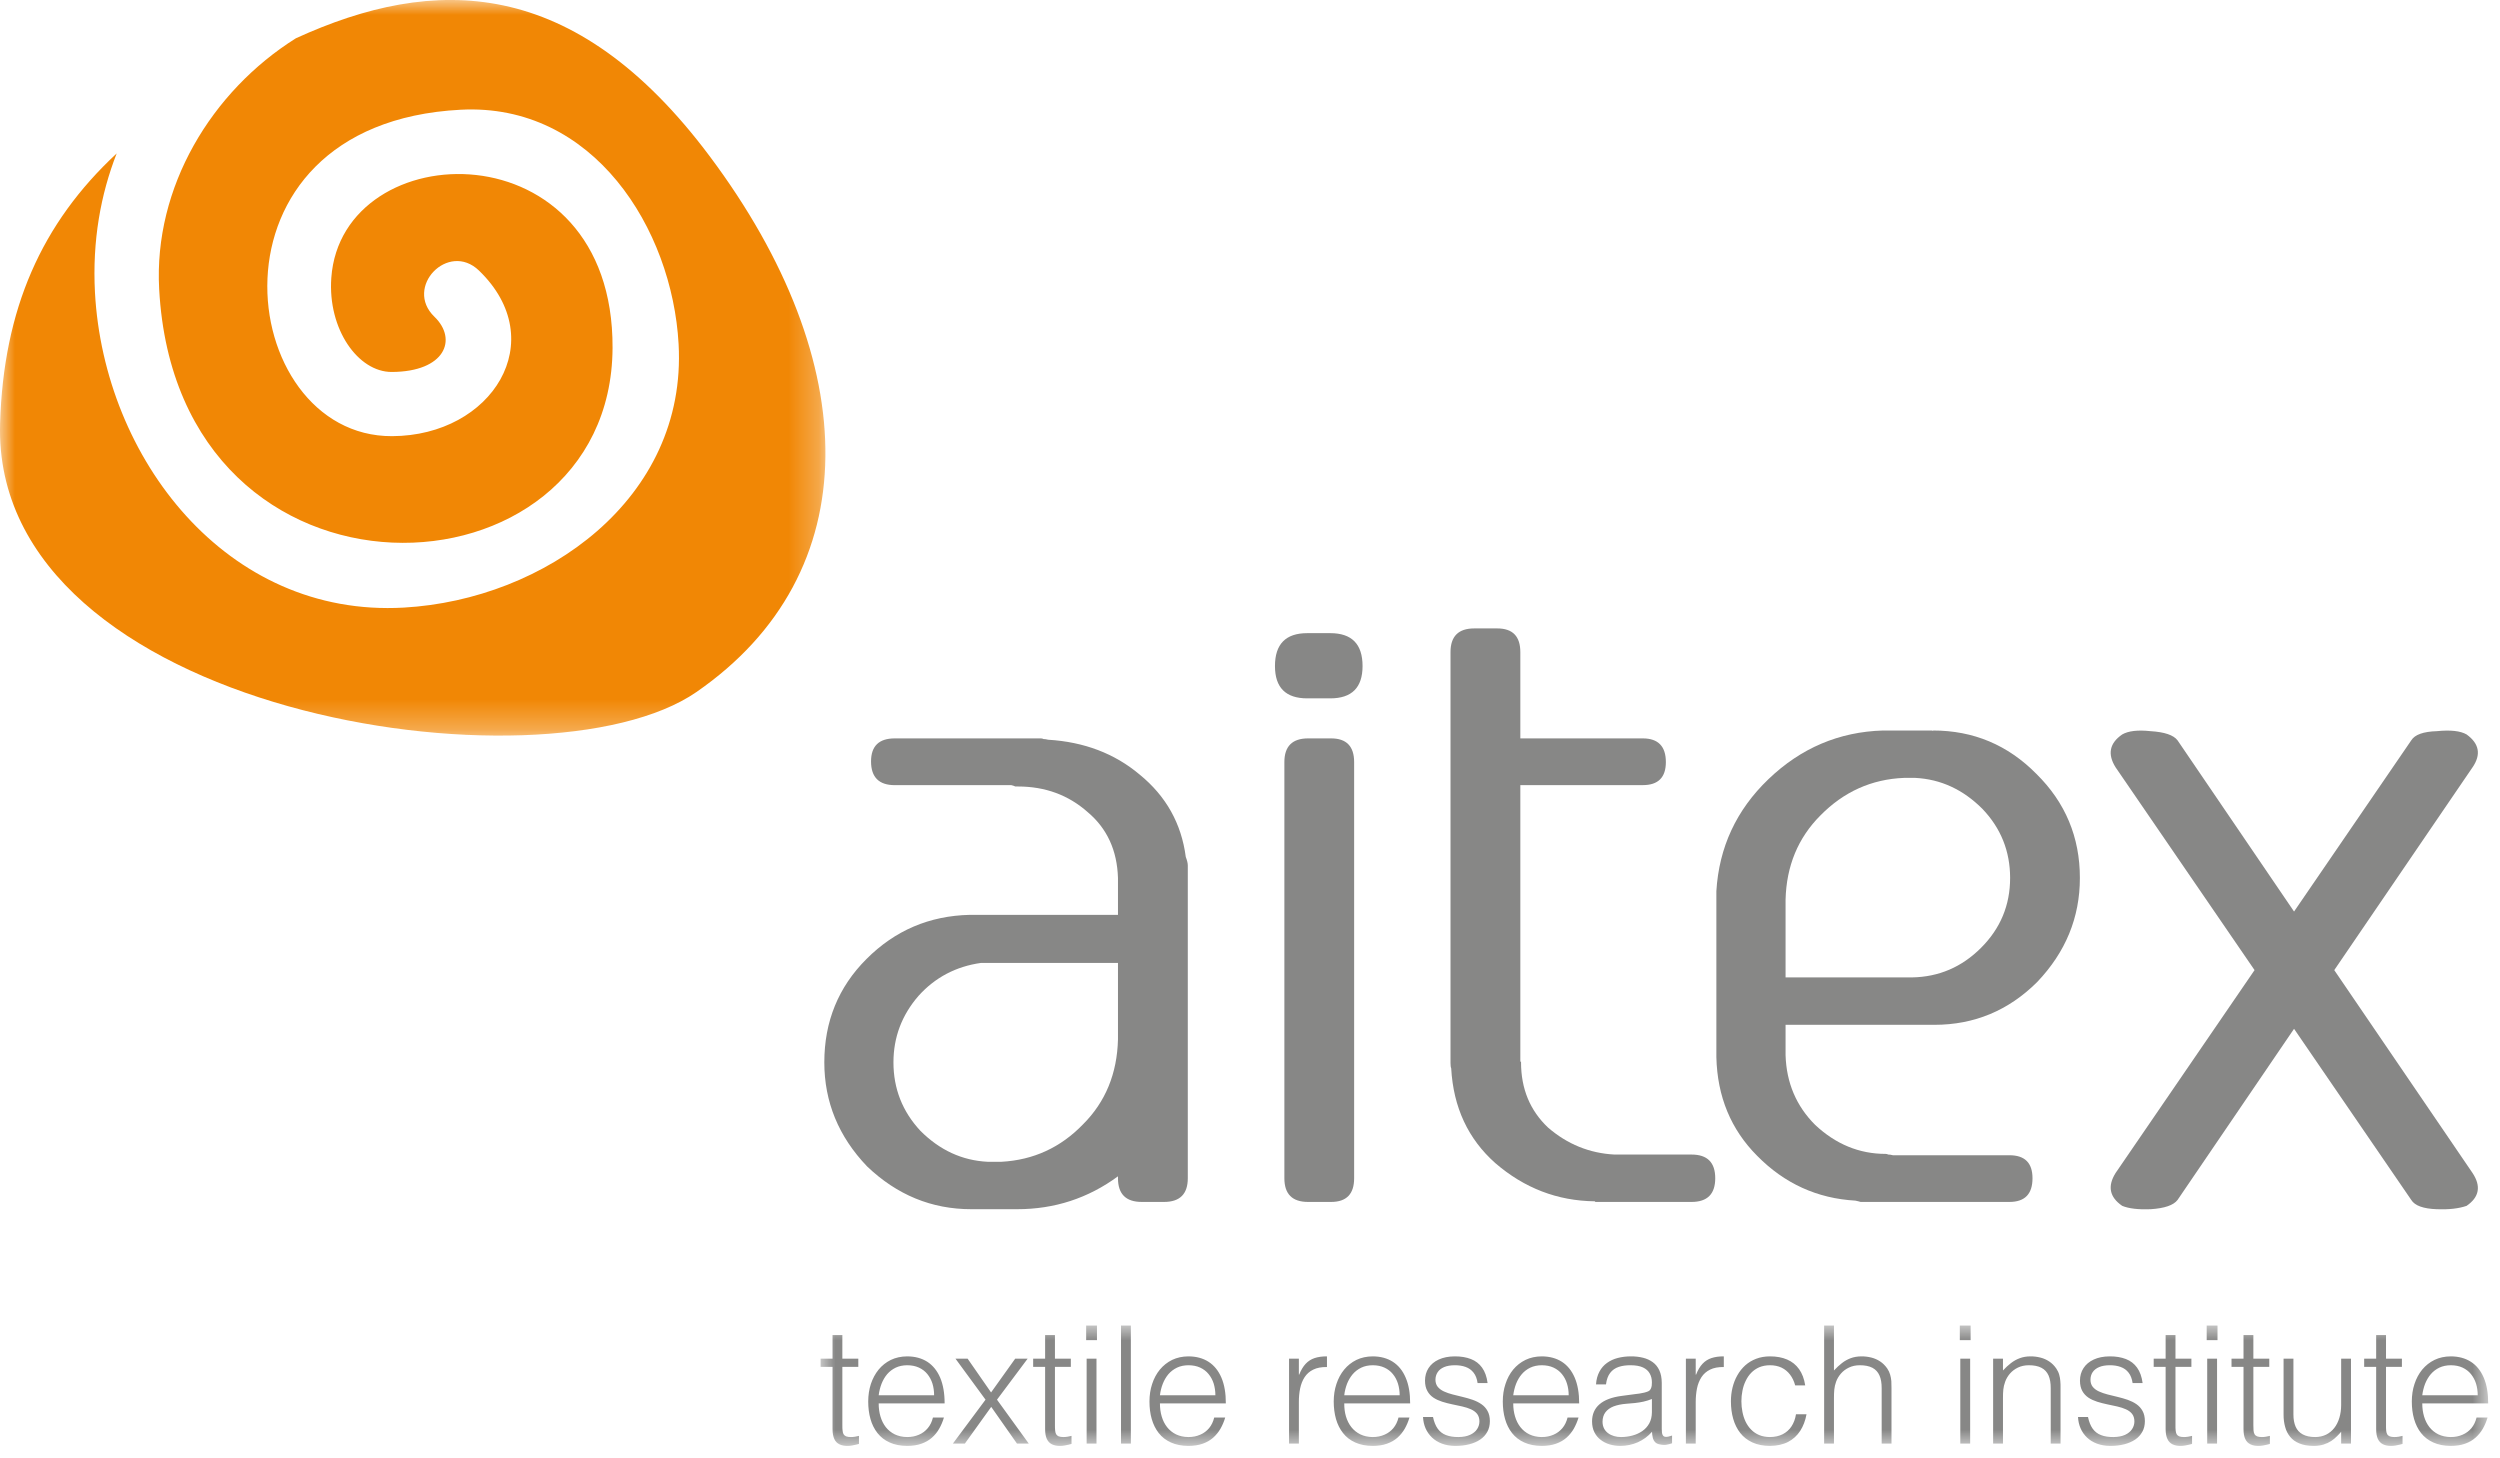
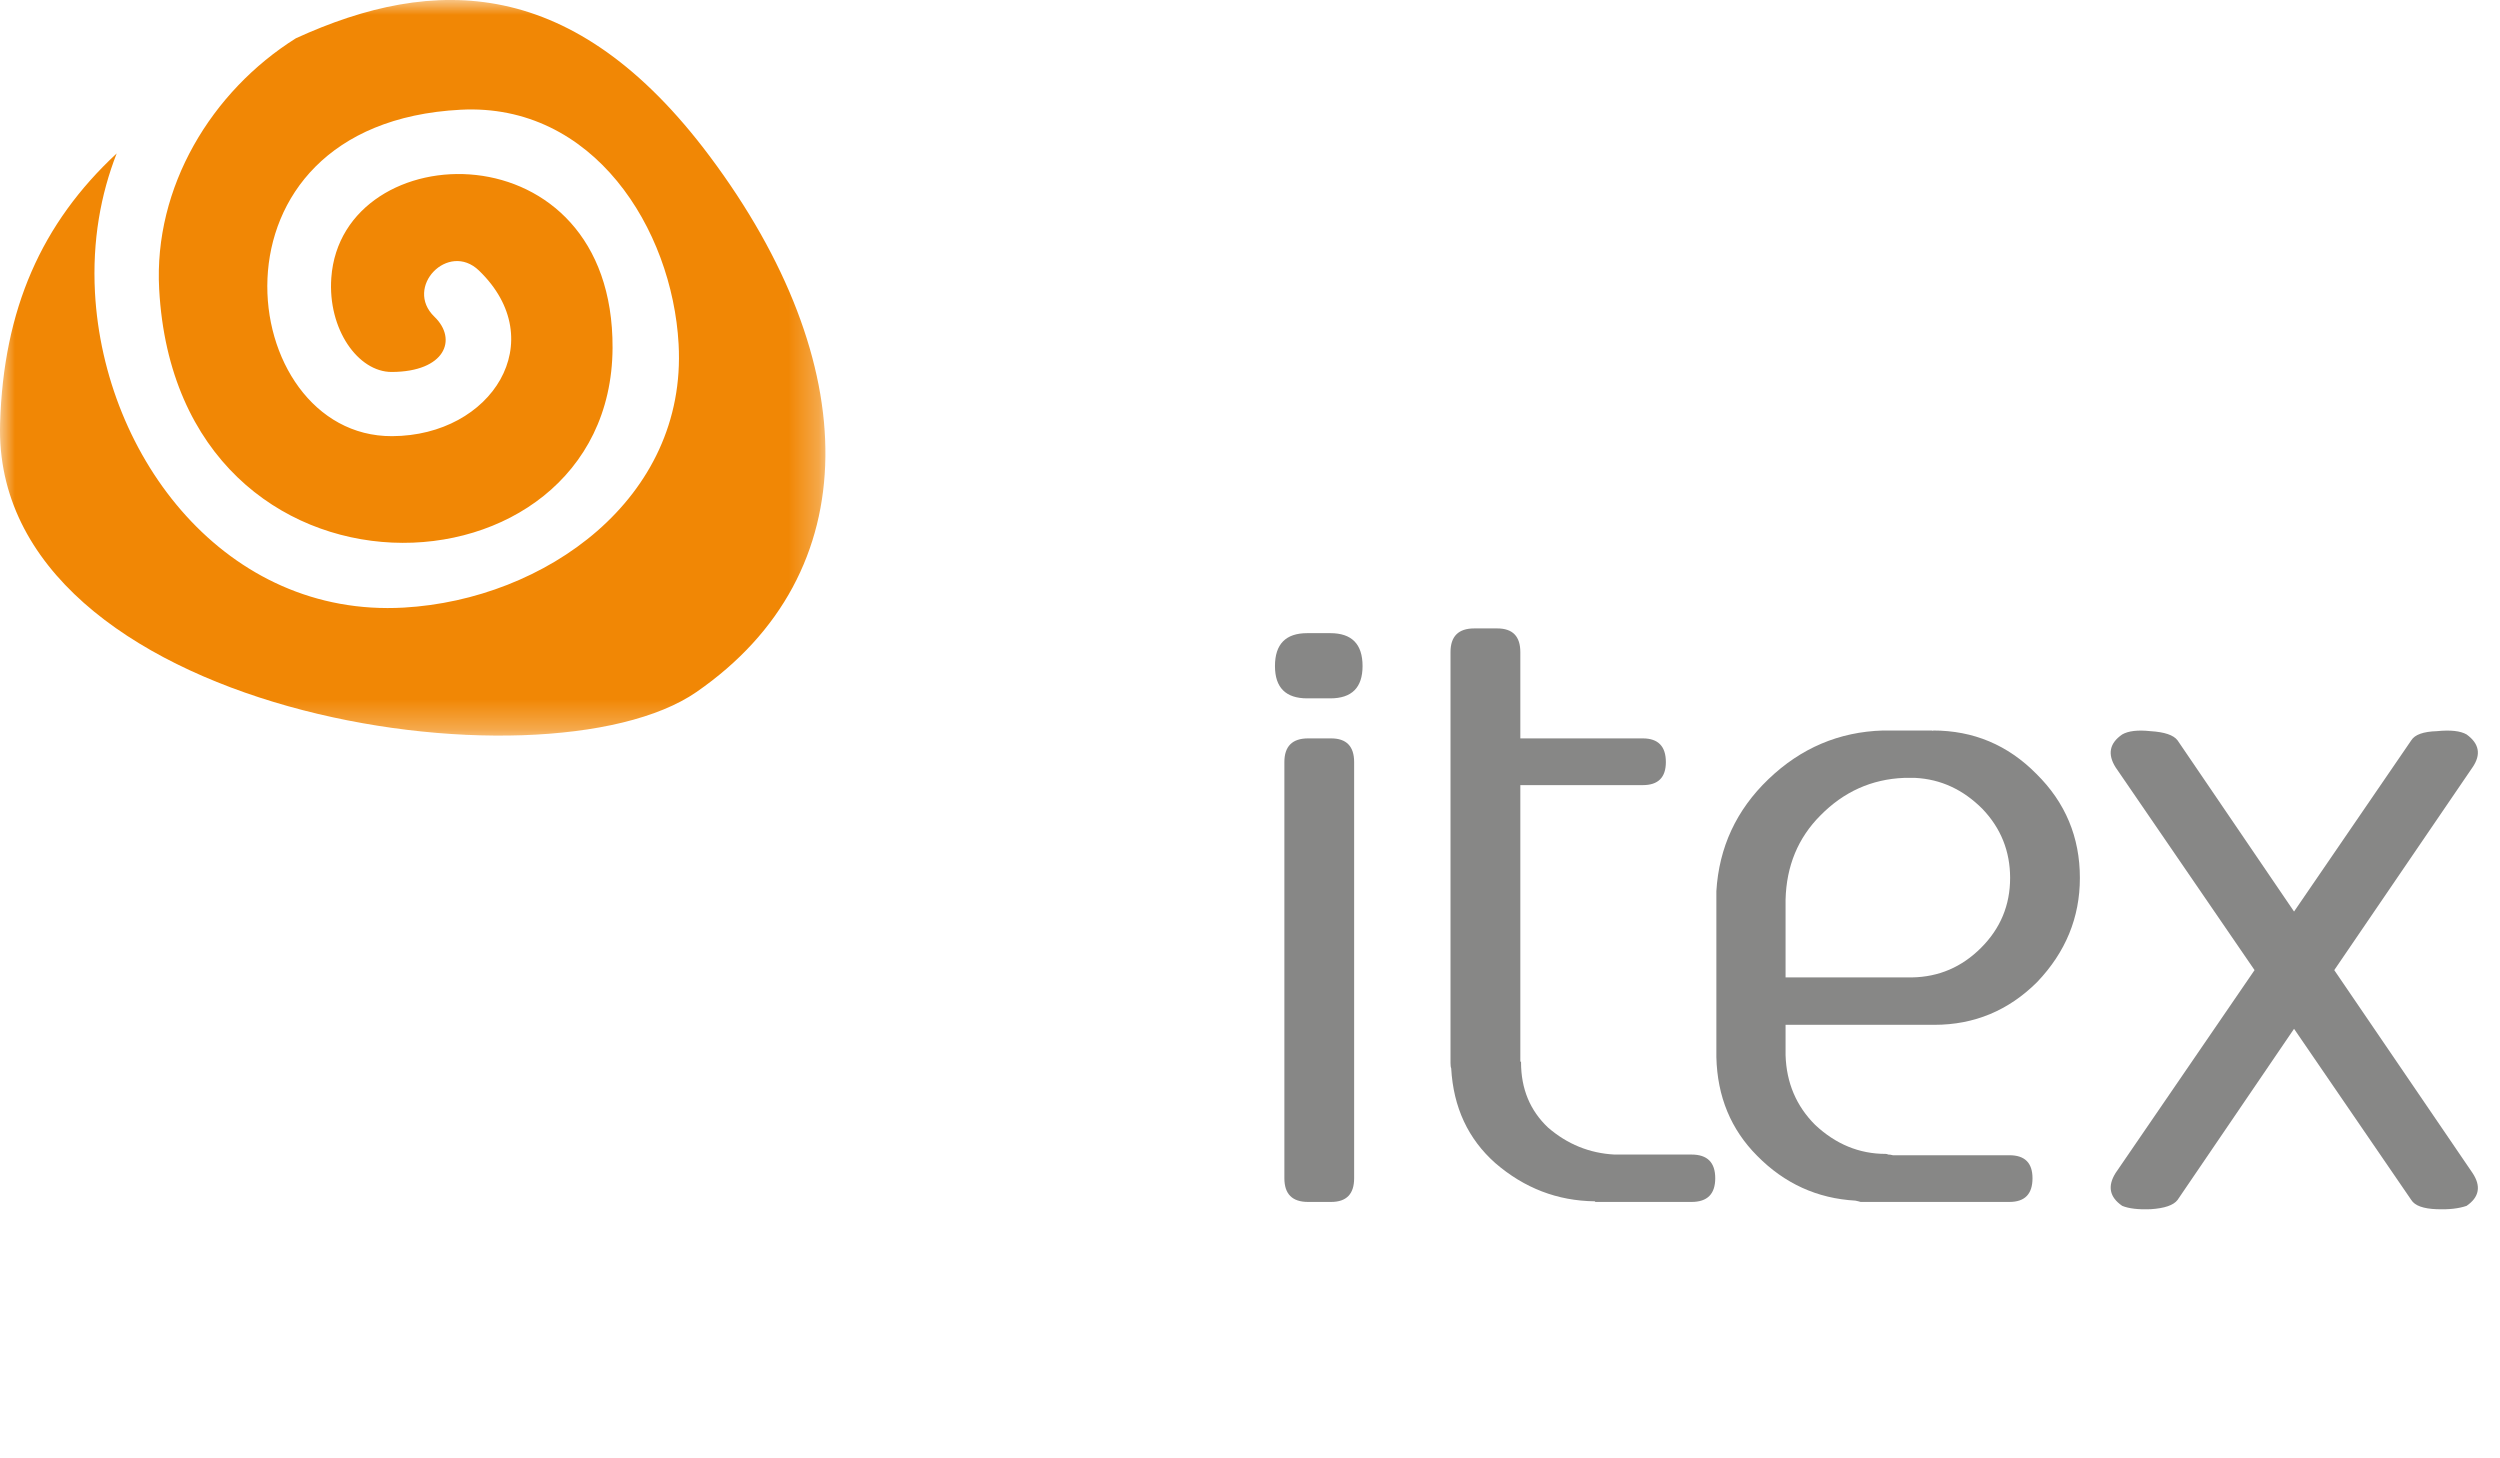
<svg xmlns="http://www.w3.org/2000/svg" xmlns:xlink="http://www.w3.org/1999/xlink" width="84px" height="49px" viewBox="0 0 84 49" version="1.1">
  <title>aitex</title>
  <defs>
    <polygon id="path-1" points="0 0 27.735 0 27.735 24.717 0 24.717" />
-     <polygon id="path-3" points="7.10542736e-15 0 56.031 0 56.031 4.043 7.10542736e-15 4.043" />
  </defs>
  <g id="concept" stroke="none" stroke-width="1" fill="none" fill-rule="evenodd">
    <g id="00_home-d-docencia" transform="translate(-962, -2149)">
      <g id="aitex" transform="translate(962, 2149)">
-         <path d="M33.648,39.036 L33.183,39.036 C32.329,38.993 31.577,38.647 30.927,37.997 C30.322,37.348 30.02,36.581 30.02,35.695 C30.02,34.855 30.299,34.11 30.862,33.461 C31.42,32.841 32.122,32.472 32.962,32.354 L37.564,32.354 L37.564,34.922 C37.536,36.072 37.144,37.024 36.391,37.776 C35.639,38.556 34.724,38.977 33.648,39.036 L33.648,39.036 Z M34.158,40.629 L34.179,40.629 C35.433,40.629 36.561,40.261 37.564,39.524 L37.564,39.589 C37.564,40.12 37.831,40.385 38.362,40.385 L39.113,40.385 C39.643,40.385 39.91,40.12 39.91,39.589 L39.91,32.332 L39.91,30.739 L39.91,29.08 C39.91,29.006 39.887,28.91 39.842,28.793 C39.696,27.672 39.179,26.749 38.294,26.027 C37.454,25.319 36.428,24.928 35.219,24.855 C35.161,24.84 35.108,24.832 35.064,24.832 C35.036,24.818 35.005,24.81 34.976,24.81 L34.202,24.81 L30.064,24.81 C29.534,24.81 29.267,25.068 29.267,25.584 C29.267,26.115 29.534,26.381 30.064,26.381 L33.98,26.381 C34.04,26.395 34.084,26.41 34.114,26.426 L34.202,26.426 C35.117,26.426 35.897,26.712 36.546,27.287 C37.196,27.834 37.536,28.57 37.564,29.501 L37.564,30.739 L32.654,30.739 L32.631,30.739 L32.586,30.739 C31.229,30.769 30.072,31.263 29.114,32.222 C28.169,33.166 27.697,34.324 27.697,35.695 C27.697,37.024 28.176,38.189 29.134,39.191 C30.138,40.15 31.303,40.629 32.631,40.629 L32.654,40.629 L33.316,40.629 L33.383,40.629 L33.406,40.629 L34.068,40.629 L34.158,40.629 Z" id="Fill-1" fill="#878786" />
        <path d="M44.703,24.81 L43.952,24.81 C43.421,24.81 43.155,25.076 43.155,25.606 L43.155,26.402 L43.155,39.589 C43.155,40.12 43.42,40.385 43.95,40.385 L44.726,40.385 C45.241,40.385 45.499,40.12 45.499,39.589 L45.499,25.606 C45.499,25.076 45.24,24.81 44.726,24.81 L44.703,24.81 Z M43.923,21.274 C43.2,21.274 42.839,21.643 42.839,22.38 C42.839,23.103 43.2,23.465 43.923,23.465 L44.698,23.465 C45.42,23.465 45.782,23.103 45.782,22.38 C45.782,21.642 45.42,21.274 44.698,21.274 L43.923,21.274 Z" id="Fill-3" fill="#878786" />
        <path d="M56.836,40.385 C57.367,40.385 57.632,40.12 57.632,39.589 C57.632,39.058 57.367,38.793 56.836,38.793 L54.402,38.793 L54.247,38.793 C53.407,38.749 52.662,38.446 52.013,37.885 C51.407,37.311 51.107,36.581 51.107,35.695 L51.107,35.673 L51.083,35.673 L51.083,26.38 L55.199,26.38 C55.714,26.38 55.973,26.123 55.973,25.606 C55.973,25.076 55.714,24.81 55.198,24.81 L51.083,24.81 L51.083,21.912 C51.083,21.38 50.825,21.115 50.308,21.115 L49.534,21.115 C49.004,21.115 48.737,21.38 48.737,21.912 L48.737,24.81 L48.737,26.38 L48.737,35.718 C48.737,35.806 48.746,35.865 48.76,35.893 C48.833,37.207 49.328,38.269 50.243,39.081 C51.217,39.921 52.329,40.349 53.583,40.364 C53.583,40.364 53.591,40.371 53.606,40.385 L53.65,40.385 L53.694,40.385 L56.836,40.385 Z" id="Fill-5" fill="#878786" />
        <path d="M62.605,40.385 L67.517,40.385 C68.034,40.385 68.292,40.12 68.292,39.589 C68.292,39.073 68.034,38.816 67.516,38.816 L63.601,38.816 C63.542,38.8 63.49,38.793 63.446,38.793 C63.417,38.779 63.386,38.771 63.358,38.771 C62.473,38.771 61.682,38.446 60.99,37.797 C60.355,37.164 60.023,36.381 59.995,35.452 L59.995,34.434 L64.928,34.434 L64.951,34.434 L64.995,34.434 C66.337,34.434 67.488,33.954 68.448,32.997 C69.406,31.993 69.884,30.827 69.884,29.5 C69.884,28.129 69.397,26.964 68.424,26.004 C67.464,25.031 66.307,24.545 64.951,24.545 L64.951,24.566 L64.928,24.545 L63.335,24.545 L63.312,24.545 L63.268,24.545 C61.793,24.589 60.51,25.134 59.419,26.181 C58.342,27.214 57.759,28.468 57.67,29.943 L57.67,30.075 L57.67,30.275 L57.67,35.452 L57.67,35.518 C57.701,36.846 58.159,37.952 59.042,38.837 C59.958,39.766 61.056,40.268 62.339,40.341 C62.414,40.356 62.473,40.371 62.516,40.385 L62.605,40.385 Z M64.154,26.137 L64.353,26.137 C65.209,26.181 65.96,26.528 66.609,27.178 C67.229,27.826 67.54,28.601 67.54,29.5 C67.54,30.415 67.214,31.197 66.564,31.846 C65.917,32.495 65.141,32.826 64.243,32.841 L64.154,32.841 L59.995,32.841 L59.995,30.23 C60.023,29.096 60.415,28.151 61.167,27.398 C61.95,26.602 62.885,26.181 63.976,26.137 L64.043,26.137 L64.154,26.137 Z" id="Fill-7" fill="#878786" />
        <path d="M73.165,24.875 C73.031,24.698 72.728,24.596 72.256,24.567 C71.83,24.521 71.514,24.558 71.307,24.677 C70.878,24.971 70.806,25.34 71.085,25.784 L75.753,32.596 L71.085,39.411 C70.806,39.855 70.878,40.224 71.307,40.517 C71.526,40.608 71.845,40.645 72.256,40.63 C72.728,40.6 73.031,40.496 73.165,40.319 L77.08,34.568 L81.019,40.319 C81.138,40.511 81.425,40.614 81.881,40.63 C82.279,40.645 82.612,40.608 82.877,40.517 C83.305,40.224 83.371,39.855 83.076,39.411 L78.431,32.596 L83.076,25.784 C83.371,25.355 83.305,24.986 82.877,24.677 C82.67,24.558 82.338,24.521 81.881,24.567 C81.426,24.581 81.138,24.683 81.019,24.875 L77.08,30.628 L73.165,24.875 Z" id="Fill-9" fill="#878786" />
        <g id="Group-13" transform="translate(0, 0)">
          <mask id="mask-2" fill="white">
            <use xlink:href="#path-1" />
          </mask>
          <g id="Clip-12" />
          <path d="M0.003,14.23 C0.117,10.383 1.396,7.502 3.921,5.155 C3.384,6.527 3.098,8.086 3.191,9.831 C3.494,15.392 7.604,20.758 13.573,20.415 C18.294,20.145 23.092,16.774 22.801,11.56 C22.586,7.688 19.942,3.454 15.478,3.687 C6.529,4.152 7.887,14.678 13.173,14.655 C16.54,14.642 18.535,11.444 16.094,9.091 C15.063,8.097 13.564,9.65 14.597,10.643 C15.384,11.403 14.957,12.491 13.163,12.498 C12.035,12.502 11.008,11.065 11.132,9.334 C11.48,4.476 20.617,4.197 20.582,11.691 C20.538,20.421 5.963,21.061 5.348,9.714 C5.161,6.293 7.099,3.07 9.942,1.286 C14.584,-0.837 19.287,-0.848 23.85,5.255 C29.031,12.184 29.175,19.262 23.399,23.253 C18.303,26.776 -0.287,24.005 0.003,14.23" id="Fill-11" fill="#F18705" mask="url(#mask-2)" />
        </g>
        <g id="Group-16" transform="translate(27.572, 44.539)">
          <mask id="mask-4" fill="white">
            <use xlink:href="#path-3" />
          </mask>
          <g id="Clip-15" />
-           <path d="M1.289,3.707 C1.244,3.718 1.199,3.727 1.153,3.735 C1.107,3.742 1.062,3.746 1.018,3.746 C0.95,3.746 0.896,3.738 0.857,3.723 C0.818,3.707 0.79,3.682 0.771,3.65 C0.754,3.617 0.742,3.576 0.738,3.525 C0.732,3.474 0.73,3.413 0.731,3.344 L0.731,1.388 L1.267,1.388 L1.267,1.112 L0.731,1.112 L0.731,0.319 L0.401,0.319 L0.401,1.112 L7.10542736e-15,1.112 L7.10542736e-15,1.388 L0.401,1.388 L0.401,3.476 C0.401,3.616 0.422,3.728 0.461,3.812 C0.5,3.894 0.558,3.954 0.633,3.99 C0.708,4.027 0.8,4.044 0.908,4.043 C0.962,4.042 1.013,4.038 1.06,4.029 C1.108,4.021 1.152,4.012 1.19,4.002 C1.229,3.991 1.263,3.983 1.289,3.977 L1.289,3.707 Z M1.952,2.341 C1.969,2.205 2.001,2.077 2.048,1.955 C2.096,1.835 2.157,1.728 2.236,1.634 C2.316,1.541 2.412,1.468 2.524,1.414 C2.637,1.361 2.765,1.334 2.91,1.333 C3.06,1.334 3.19,1.36 3.303,1.412 C3.416,1.464 3.511,1.536 3.586,1.628 C3.661,1.72 3.719,1.827 3.758,1.949 C3.795,2.07 3.814,2.201 3.814,2.341 L1.952,2.341 Z M4.167,2.616 C4.168,2.274 4.117,1.986 4.018,1.751 C3.917,1.516 3.772,1.338 3.586,1.217 C3.397,1.097 3.173,1.036 2.91,1.035 C2.707,1.036 2.523,1.076 2.361,1.154 C2.199,1.234 2.063,1.342 1.949,1.48 C1.837,1.619 1.75,1.78 1.689,1.963 C1.63,2.145 1.601,2.341 1.6,2.55 C1.6,2.762 1.625,2.959 1.676,3.139 C1.726,3.32 1.807,3.478 1.912,3.613 C2.018,3.748 2.153,3.853 2.32,3.928 C2.485,4.004 2.682,4.042 2.91,4.043 C3.092,4.042 3.251,4.019 3.388,3.97 C3.522,3.922 3.641,3.855 3.738,3.769 C3.837,3.683 3.919,3.582 3.984,3.467 C4.05,3.352 4.104,3.226 4.144,3.09 L3.775,3.09 C3.741,3.23 3.684,3.349 3.602,3.446 C3.521,3.544 3.423,3.618 3.304,3.668 C3.185,3.72 3.055,3.746 2.91,3.746 C2.752,3.745 2.613,3.714 2.492,3.656 C2.373,3.597 2.272,3.516 2.191,3.413 C2.11,3.309 2.051,3.189 2.011,3.053 C1.971,2.918 1.951,2.771 1.952,2.616 L4.167,2.616 Z M6.599,3.966 L6.995,3.966 L5.927,2.49 L6.957,1.112 L6.539,1.112 L5.728,2.247 L4.94,1.112 L4.532,1.112 L5.542,2.49 L4.444,3.966 L4.847,3.966 L5.733,2.732 L6.599,3.966 Z M8.431,3.707 C8.387,3.718 8.342,3.727 8.296,3.735 C8.25,3.742 8.204,3.746 8.16,3.746 C8.093,3.746 8.039,3.738 8,3.723 C7.961,3.707 7.932,3.682 7.914,3.65 C7.895,3.617 7.885,3.576 7.881,3.525 C7.875,3.474 7.874,3.413 7.874,3.344 L7.874,1.388 L8.408,1.388 L8.408,1.112 L7.874,1.112 L7.874,0.319 L7.544,0.319 L7.544,1.112 L7.142,1.112 L7.142,1.388 L7.544,1.388 L7.544,3.476 C7.544,3.616 7.563,3.728 7.603,3.812 C7.642,3.894 7.699,3.954 7.774,3.99 C7.851,4.027 7.941,4.044 8.051,4.043 C8.103,4.042 8.155,4.038 8.202,4.029 C8.251,4.021 8.295,4.012 8.334,4.002 C8.371,3.991 8.404,3.983 8.431,3.977 L8.431,3.707 Z M8.939,3.966 L9.27,3.966 L9.27,1.112 L8.939,1.112 L8.939,3.966 Z M8.923,0.49 L9.286,0.49 L9.286,0 L8.923,0 L8.923,0.49 Z M10.094,3.967 L10.425,3.967 L10.425,0 L10.094,0 L10.094,3.967 Z M11.402,2.341 C11.419,2.205 11.45,2.077 11.498,1.955 C11.546,1.835 11.607,1.728 11.686,1.634 C11.767,1.541 11.862,1.468 11.975,1.414 C12.087,1.361 12.215,1.334 12.36,1.333 C12.51,1.334 12.641,1.36 12.753,1.412 C12.865,1.464 12.961,1.536 13.035,1.628 C13.111,1.72 13.169,1.827 13.208,1.949 C13.244,2.07 13.265,2.201 13.265,2.341 L11.402,2.341 Z M13.616,2.616 C13.617,2.274 13.568,1.986 13.468,1.751 C13.367,1.516 13.223,1.338 13.035,1.217 C12.848,1.097 12.623,1.036 12.36,1.035 C12.156,1.036 11.974,1.076 11.811,1.154 C11.649,1.234 11.514,1.342 11.399,1.48 C11.286,1.619 11.199,1.78 11.14,1.963 C11.079,2.145 11.051,2.341 11.05,2.55 C11.05,2.762 11.074,2.959 11.126,3.139 C11.178,3.32 11.257,3.478 11.362,3.613 C11.469,3.748 11.603,3.853 11.77,3.928 C11.935,4.004 12.133,4.042 12.36,4.043 C12.542,4.042 12.7,4.019 12.838,3.97 C12.974,3.922 13.091,3.855 13.188,3.769 C13.286,3.683 13.368,3.582 13.435,3.467 C13.501,3.352 13.555,3.226 13.595,3.09 L13.226,3.09 C13.191,3.23 13.134,3.349 13.054,3.446 C12.972,3.544 12.873,3.618 12.754,3.668 C12.637,3.72 12.505,3.746 12.36,3.746 C12.201,3.745 12.063,3.714 11.942,3.656 C11.822,3.597 11.723,3.516 11.642,3.413 C11.56,3.309 11.501,3.189 11.461,3.053 C11.421,2.918 11.401,2.771 11.402,2.616 L13.616,2.616 Z M16.07,2.567 C16.069,2.406 16.084,2.254 16.113,2.111 C16.143,1.969 16.192,1.843 16.263,1.734 C16.334,1.625 16.43,1.54 16.553,1.48 C16.675,1.419 16.827,1.391 17.014,1.393 L17.014,1.035 C16.854,1.034 16.716,1.054 16.599,1.092 C16.482,1.131 16.382,1.195 16.298,1.285 C16.214,1.375 16.142,1.495 16.082,1.647 L16.07,1.647 L16.07,1.112 L15.74,1.112 L15.74,3.966 L16.07,3.966 L16.07,2.567 Z M17.595,2.341 C17.61,2.205 17.643,2.077 17.689,1.955 C17.737,1.835 17.8,1.728 17.879,1.634 C17.959,1.541 18.055,1.468 18.167,1.414 C18.278,1.361 18.406,1.334 18.553,1.333 C18.701,1.334 18.833,1.36 18.944,1.412 C19.058,1.464 19.152,1.536 19.227,1.628 C19.304,1.72 19.36,1.827 19.399,1.949 C19.436,2.07 19.457,2.201 19.457,2.341 L17.595,2.341 Z M19.809,2.616 C19.81,2.274 19.761,1.986 19.659,1.751 C19.56,1.516 19.415,1.338 19.227,1.217 C19.04,1.097 18.814,1.036 18.553,1.035 C18.349,1.036 18.166,1.076 18.004,1.154 C17.842,1.234 17.706,1.342 17.592,1.48 C17.478,1.619 17.392,1.78 17.332,1.963 C17.271,2.145 17.242,2.341 17.241,2.55 C17.241,2.762 17.267,2.959 17.317,3.139 C17.369,3.32 17.448,3.478 17.555,3.613 C17.66,3.748 17.796,3.853 17.963,3.928 C18.128,4.004 18.324,4.042 18.553,4.043 C18.733,4.042 18.893,4.019 19.029,3.97 C19.166,3.922 19.282,3.855 19.381,3.769 C19.478,3.683 19.56,3.582 19.627,3.467 C19.692,3.352 19.746,3.226 19.786,3.09 L19.418,3.09 C19.384,3.23 19.325,3.349 19.245,3.446 C19.164,3.544 19.064,3.618 18.945,3.668 C18.828,3.72 18.696,3.746 18.553,3.746 C18.393,3.745 18.256,3.714 18.135,3.656 C18.015,3.597 17.915,3.516 17.834,3.413 C17.753,3.309 17.692,3.189 17.652,3.053 C17.612,2.918 17.594,2.771 17.595,2.616 L19.809,2.616 Z M20.241,3.073 C20.249,3.21 20.276,3.336 20.327,3.453 C20.379,3.57 20.449,3.672 20.543,3.761 C20.635,3.849 20.745,3.918 20.878,3.968 C21.009,4.017 21.158,4.042 21.326,4.043 C21.495,4.043 21.65,4.026 21.792,3.99 C21.934,3.954 22.056,3.902 22.16,3.832 C22.264,3.762 22.345,3.675 22.401,3.571 C22.46,3.467 22.487,3.348 22.488,3.211 C22.487,3.075 22.462,2.962 22.409,2.869 C22.359,2.777 22.29,2.701 22.203,2.641 C22.115,2.581 22.018,2.533 21.91,2.495 C21.802,2.458 21.689,2.425 21.574,2.398 C21.459,2.37 21.347,2.343 21.238,2.315 C21.13,2.287 21.032,2.254 20.945,2.214 C20.859,2.174 20.79,2.123 20.738,2.061 C20.687,1.998 20.66,1.919 20.659,1.823 C20.659,1.725 20.685,1.639 20.734,1.566 C20.782,1.492 20.855,1.436 20.95,1.395 C21.048,1.354 21.165,1.334 21.305,1.333 C21.443,1.332 21.566,1.351 21.675,1.391 C21.782,1.43 21.871,1.493 21.94,1.582 C22.01,1.67 22.055,1.787 22.075,1.933 L22.411,1.933 C22.384,1.719 22.321,1.546 22.226,1.414 C22.131,1.281 22.006,1.185 21.851,1.125 C21.696,1.065 21.517,1.034 21.31,1.035 C21.098,1.036 20.918,1.072 20.768,1.142 C20.619,1.211 20.506,1.306 20.427,1.428 C20.348,1.55 20.309,1.692 20.308,1.851 C20.309,1.99 20.335,2.106 20.387,2.198 C20.436,2.29 20.507,2.365 20.593,2.423 C20.68,2.48 20.777,2.524 20.886,2.559 C20.994,2.593 21.105,2.622 21.222,2.646 C21.338,2.669 21.449,2.693 21.558,2.718 C21.667,2.743 21.764,2.774 21.851,2.813 C21.937,2.851 22.007,2.903 22.059,2.967 C22.108,3.031 22.136,3.115 22.137,3.217 C22.137,3.31 22.111,3.397 22.06,3.477 C22.009,3.557 21.932,3.621 21.826,3.67 C21.724,3.719 21.591,3.744 21.432,3.746 C21.267,3.747 21.128,3.725 21.013,3.68 C20.898,3.636 20.806,3.565 20.735,3.465 C20.665,3.367 20.611,3.236 20.577,3.073 L20.241,3.073 Z M23.273,2.341 C23.291,2.205 23.322,2.077 23.369,1.955 C23.417,1.835 23.479,1.728 23.559,1.634 C23.639,1.541 23.733,1.468 23.846,1.414 C23.958,1.361 24.087,1.334 24.232,1.333 C24.382,1.334 24.513,1.36 24.625,1.412 C24.737,1.464 24.832,1.536 24.907,1.628 C24.983,1.72 25.041,1.827 25.078,1.949 C25.116,2.07 25.136,2.201 25.136,2.341 L23.273,2.341 Z M25.488,2.616 C25.489,2.274 25.439,1.986 25.339,1.751 C25.238,1.516 25.095,1.338 24.907,1.217 C24.72,1.097 24.493,1.036 24.232,1.035 C24.028,1.036 23.845,1.076 23.684,1.154 C23.521,1.234 23.385,1.342 23.27,1.48 C23.157,1.619 23.07,1.78 23.012,1.963 C22.951,2.145 22.922,2.341 22.922,2.55 C22.922,2.762 22.946,2.959 22.998,3.139 C23.049,3.32 23.128,3.478 23.234,3.613 C23.34,3.748 23.476,3.853 23.642,3.928 C23.808,4.004 24.004,4.042 24.232,4.043 C24.414,4.042 24.571,4.019 24.709,3.97 C24.845,3.922 24.963,3.855 25.06,3.769 C25.157,3.683 25.24,3.582 25.307,3.467 C25.371,3.352 25.426,3.226 25.467,3.09 L25.098,3.09 C25.063,3.23 25.006,3.349 24.925,3.446 C24.843,3.544 24.743,3.618 24.626,3.668 C24.508,3.72 24.377,3.746 24.232,3.746 C24.073,3.745 23.935,3.714 23.814,3.656 C23.694,3.597 23.595,3.516 23.514,3.413 C23.433,3.309 23.373,3.189 23.333,3.053 C23.293,2.918 23.272,2.771 23.273,2.616 L25.488,2.616 Z M27.932,2.914 C27.931,3.058 27.9,3.183 27.843,3.287 C27.784,3.393 27.706,3.479 27.607,3.547 C27.509,3.614 27.397,3.665 27.274,3.697 C27.15,3.73 27.022,3.746 26.891,3.746 C26.811,3.746 26.735,3.736 26.661,3.714 C26.589,3.693 26.522,3.662 26.465,3.62 C26.405,3.578 26.359,3.524 26.325,3.46 C26.292,3.396 26.274,3.32 26.273,3.233 C26.274,3.105 26.307,2.998 26.37,2.914 C26.435,2.829 26.526,2.762 26.646,2.715 C26.767,2.67 26.909,2.64 27.077,2.627 C27.173,2.621 27.268,2.612 27.364,2.602 C27.46,2.592 27.555,2.576 27.648,2.556 C27.743,2.535 27.838,2.505 27.932,2.467 L27.932,2.914 Z M26.918,2.363 C26.585,2.407 26.335,2.501 26.17,2.646 C26.004,2.79 25.921,2.983 25.921,3.222 C25.922,3.36 25.948,3.48 25.999,3.583 C26.051,3.686 26.12,3.771 26.21,3.839 C26.298,3.907 26.399,3.959 26.513,3.993 C26.628,4.027 26.746,4.043 26.874,4.043 C27.082,4.042 27.275,4.002 27.457,3.922 C27.638,3.841 27.799,3.725 27.936,3.569 C27.938,3.636 27.945,3.7 27.96,3.76 C27.973,3.82 27.999,3.871 28.036,3.913 C28.073,3.955 28.129,3.982 28.201,3.994 C28.226,3.999 28.251,4.003 28.273,4.006 C28.298,4.008 28.322,4.01 28.351,4.01 C28.383,4.01 28.415,4.006 28.447,3.999 C28.481,3.993 28.513,3.985 28.542,3.977 C28.569,3.968 28.592,3.96 28.609,3.955 L28.609,3.696 C28.517,3.729 28.444,3.744 28.394,3.74 C28.344,3.737 28.309,3.714 28.29,3.67 C28.27,3.626 28.262,3.562 28.263,3.476 L28.263,1.922 C28.262,1.757 28.234,1.618 28.182,1.505 C28.129,1.391 28.056,1.299 27.962,1.231 C27.867,1.162 27.757,1.111 27.633,1.081 C27.508,1.05 27.373,1.034 27.226,1.035 C27.07,1.035 26.924,1.053 26.787,1.088 C26.651,1.123 26.53,1.179 26.425,1.254 C26.319,1.33 26.233,1.427 26.17,1.546 C26.105,1.666 26.065,1.809 26.054,1.977 L26.389,1.977 C26.41,1.813 26.457,1.684 26.53,1.59 C26.602,1.495 26.698,1.429 26.814,1.39 C26.933,1.35 27.067,1.332 27.221,1.333 C27.391,1.334 27.528,1.359 27.634,1.408 C27.737,1.457 27.813,1.525 27.86,1.612 C27.908,1.698 27.933,1.798 27.932,1.911 C27.933,1.945 27.93,1.982 27.926,2.021 C27.92,2.061 27.908,2.098 27.891,2.131 C27.874,2.166 27.848,2.191 27.81,2.209 C27.772,2.225 27.727,2.24 27.676,2.253 C27.624,2.266 27.57,2.276 27.518,2.284 C27.465,2.292 27.417,2.298 27.376,2.302 L26.918,2.363 Z M29.404,2.567 C29.404,2.406 29.419,2.254 29.447,2.111 C29.476,1.969 29.527,1.843 29.597,1.734 C29.668,1.625 29.765,1.54 29.887,1.48 C30.009,1.419 30.161,1.391 30.348,1.393 L30.348,1.035 C30.188,1.034 30.05,1.054 29.934,1.092 C29.816,1.131 29.716,1.195 29.632,1.285 C29.548,1.375 29.476,1.495 29.417,1.647 L29.404,1.647 L29.404,1.112 L29.074,1.112 L29.074,3.966 L29.404,3.966 L29.404,2.567 Z M33.083,2.01 C33.049,1.79 32.98,1.608 32.877,1.464 C32.773,1.319 32.64,1.211 32.475,1.141 C32.31,1.07 32.117,1.035 31.897,1.035 C31.726,1.036 31.571,1.063 31.434,1.116 C31.295,1.169 31.173,1.243 31.067,1.338 C30.963,1.433 30.874,1.544 30.803,1.671 C30.73,1.797 30.678,1.935 30.641,2.083 C30.604,2.232 30.587,2.385 30.587,2.545 C30.587,2.757 30.612,2.953 30.664,3.134 C30.716,3.316 30.795,3.474 30.901,3.61 C31.008,3.746 31.144,3.851 31.31,3.928 C31.475,4.004 31.671,4.042 31.897,4.043 C32.137,4.041 32.341,3.996 32.51,3.908 C32.678,3.82 32.813,3.696 32.916,3.537 C33.018,3.378 33.088,3.193 33.127,2.98 L32.773,2.98 C32.749,3.139 32.696,3.275 32.621,3.39 C32.547,3.503 32.446,3.591 32.325,3.652 C32.204,3.714 32.061,3.745 31.897,3.746 C31.761,3.745 31.641,3.723 31.536,3.679 C31.431,3.635 31.341,3.574 31.266,3.496 C31.189,3.418 31.129,3.329 31.079,3.227 C31.031,3.125 30.996,3.017 30.974,2.9 C30.95,2.784 30.939,2.666 30.939,2.545 C30.939,2.424 30.95,2.307 30.974,2.19 C30.996,2.074 31.032,1.963 31.082,1.861 C31.131,1.758 31.191,1.667 31.268,1.588 C31.344,1.509 31.434,1.447 31.537,1.402 C31.643,1.357 31.763,1.334 31.897,1.333 C32.045,1.333 32.175,1.36 32.289,1.414 C32.4,1.468 32.495,1.545 32.572,1.646 C32.649,1.747 32.708,1.868 32.746,2.01 L33.083,2.01 Z M34.049,3.966 L34.049,2.429 C34.049,2.331 34.052,2.239 34.06,2.153 C34.068,2.066 34.089,1.978 34.12,1.889 C34.155,1.79 34.21,1.699 34.282,1.614 C34.354,1.531 34.443,1.463 34.551,1.412 C34.656,1.36 34.778,1.334 34.914,1.333 C35.09,1.333 35.231,1.361 35.342,1.419 C35.449,1.476 35.528,1.562 35.578,1.676 C35.629,1.791 35.653,1.933 35.652,2.104 L35.652,3.966 L35.982,3.966 L35.982,2.098 C35.983,2.019 35.981,1.942 35.977,1.868 C35.971,1.794 35.958,1.721 35.937,1.65 C35.918,1.58 35.885,1.511 35.84,1.443 C35.771,1.344 35.691,1.265 35.601,1.205 C35.51,1.145 35.41,1.101 35.305,1.075 C35.196,1.048 35.086,1.034 34.97,1.035 C34.838,1.036 34.72,1.056 34.612,1.096 C34.508,1.135 34.407,1.19 34.317,1.261 C34.226,1.332 34.137,1.414 34.049,1.509 L34.049,0 L33.719,0 L33.719,3.966 L34.049,3.966 Z M38.294,3.966 L38.625,3.966 L38.625,1.112 L38.294,1.112 L38.294,3.966 Z M38.278,0.49 L38.641,0.49 L38.641,0 L38.278,0 L38.278,0.49 Z M39.728,2.429 C39.727,2.331 39.731,2.239 39.739,2.153 C39.748,2.066 39.768,1.978 39.801,1.889 C39.836,1.79 39.89,1.699 39.962,1.614 C40.034,1.531 40.124,1.463 40.229,1.412 C40.337,1.36 40.458,1.334 40.594,1.333 C40.768,1.333 40.911,1.361 41.02,1.419 C41.129,1.476 41.208,1.562 41.259,1.676 C41.309,1.791 41.333,1.933 41.332,2.104 L41.332,3.966 L41.662,3.966 L41.662,2.098 C41.664,2.019 41.661,1.942 41.655,1.868 C41.65,1.794 41.638,1.721 41.617,1.65 C41.598,1.58 41.564,1.511 41.519,1.443 C41.451,1.344 41.371,1.265 41.28,1.205 C41.189,1.145 41.091,1.101 40.983,1.075 C40.877,1.048 40.766,1.034 40.648,1.035 C40.518,1.036 40.398,1.056 40.293,1.096 C40.186,1.135 40.088,1.19 39.996,1.261 C39.904,1.332 39.815,1.414 39.728,1.509 L39.728,1.112 L39.397,1.112 L39.397,3.966 L39.728,3.966 L39.728,2.429 Z M42.249,3.073 C42.257,3.21 42.284,3.336 42.336,3.453 C42.387,3.57 42.458,3.672 42.551,3.761 C42.642,3.849 42.754,3.918 42.886,3.968 C43.017,4.017 43.167,4.042 43.335,4.043 C43.504,4.043 43.658,4.026 43.8,3.99 C43.941,3.954 44.063,3.902 44.168,3.832 C44.271,3.762 44.352,3.675 44.409,3.571 C44.468,3.467 44.495,3.348 44.496,3.211 C44.495,3.075 44.47,2.962 44.418,2.869 C44.367,2.777 44.298,2.701 44.212,2.641 C44.124,2.581 44.026,2.533 43.919,2.495 C43.81,2.458 43.697,2.425 43.583,2.398 C43.467,2.37 43.354,2.343 43.245,2.315 C43.138,2.287 43.041,2.254 42.953,2.214 C42.866,2.174 42.798,2.123 42.746,2.061 C42.695,1.998 42.669,1.919 42.668,1.823 C42.668,1.725 42.692,1.639 42.741,1.566 C42.791,1.492 42.863,1.436 42.959,1.395 C43.055,1.354 43.173,1.334 43.312,1.333 C43.45,1.332 43.573,1.351 43.683,1.391 C43.791,1.43 43.88,1.493 43.948,1.582 C44.018,1.67 44.062,1.787 44.084,1.933 L44.42,1.933 C44.392,1.719 44.329,1.546 44.234,1.414 C44.139,1.281 44.014,1.185 43.859,1.125 C43.704,1.065 43.524,1.034 43.317,1.035 C43.105,1.036 42.926,1.072 42.776,1.142 C42.628,1.211 42.514,1.306 42.435,1.428 C42.355,1.55 42.315,1.692 42.315,1.851 C42.315,1.99 42.343,2.106 42.393,2.198 C42.444,2.29 42.515,2.365 42.601,2.423 C42.687,2.48 42.785,2.524 42.893,2.559 C43.002,2.593 43.113,2.622 43.229,2.646 C43.346,2.669 43.458,2.693 43.565,2.718 C43.675,2.743 43.771,2.774 43.858,2.813 C43.945,2.851 44.015,2.903 44.066,2.967 C44.116,3.031 44.143,3.115 44.144,3.217 C44.144,3.31 44.119,3.397 44.067,3.477 C44.017,3.557 43.939,3.621 43.835,3.67 C43.73,3.719 43.599,3.744 43.438,3.746 C43.274,3.747 43.135,3.725 43.02,3.68 C42.906,3.636 42.813,3.565 42.742,3.465 C42.673,3.367 42.618,3.236 42.585,3.073 L42.249,3.073 Z M46.081,3.707 C46.036,3.718 45.991,3.727 45.945,3.735 C45.899,3.742 45.854,3.746 45.81,3.746 C45.742,3.746 45.688,3.738 45.649,3.723 C45.61,3.707 45.582,3.682 45.563,3.65 C45.547,3.617 45.534,3.576 45.53,3.525 C45.524,3.474 45.523,3.413 45.524,3.344 L45.524,1.388 L46.059,1.388 L46.059,1.112 L45.524,1.112 L45.524,0.319 L45.193,0.319 L45.193,1.112 L44.792,1.112 L44.792,1.388 L45.193,1.388 L45.193,3.476 C45.193,3.616 45.214,3.728 45.254,3.812 C45.292,3.894 45.35,3.954 45.425,3.99 C45.501,4.027 45.592,4.044 45.7,4.043 C45.754,4.042 45.805,4.038 45.852,4.029 C45.9,4.021 45.944,4.012 45.983,4.002 C46.021,3.991 46.055,3.983 46.081,3.977 L46.081,3.707 Z M46.59,3.966 L46.921,3.966 L46.921,1.112 L46.59,1.112 L46.59,3.966 Z M46.573,0.49 L46.936,0.49 L46.936,0 L46.573,0 L46.573,0.49 Z M48.696,3.707 C48.652,3.718 48.607,3.727 48.561,3.735 C48.516,3.742 48.471,3.746 48.427,3.746 C48.358,3.746 48.305,3.738 48.267,3.723 C48.227,3.707 48.198,3.682 48.181,3.65 C48.162,3.617 48.151,3.576 48.146,3.525 C48.142,3.474 48.14,3.413 48.141,3.344 L48.141,1.388 L48.676,1.388 L48.676,1.112 L48.141,1.112 L48.141,0.319 L47.81,0.319 L47.81,1.112 L47.407,1.112 L47.407,1.388 L47.81,1.388 L47.81,3.476 C47.81,3.616 47.829,3.728 47.869,3.812 C47.908,3.894 47.966,3.954 48.042,3.99 C48.116,4.027 48.209,4.044 48.316,4.043 C48.369,4.042 48.422,4.038 48.47,4.029 C48.517,4.021 48.56,4.012 48.6,4.002 C48.639,3.991 48.672,3.983 48.696,3.977 L48.696,3.707 Z M51.091,2.666 C51.091,2.824 51.07,2.968 51.031,3.099 C50.992,3.23 50.935,3.345 50.859,3.442 C50.784,3.538 50.693,3.613 50.587,3.665 C50.478,3.718 50.356,3.745 50.221,3.746 C50.049,3.746 49.907,3.716 49.8,3.657 C49.691,3.599 49.612,3.513 49.562,3.4 C49.512,3.287 49.486,3.149 49.487,2.985 L49.487,1.112 L49.156,1.112 L49.156,2.991 C49.155,3.141 49.174,3.279 49.209,3.406 C49.242,3.534 49.301,3.645 49.379,3.74 C49.457,3.836 49.561,3.909 49.691,3.962 C49.821,4.016 49.981,4.042 50.171,4.043 C50.296,4.042 50.405,4.027 50.501,3.997 C50.597,3.967 50.68,3.928 50.753,3.881 C50.824,3.833 50.889,3.782 50.942,3.727 C50.998,3.672 51.048,3.62 51.091,3.569 L51.091,3.966 L51.421,3.966 L51.421,1.112 L51.091,1.112 L51.091,2.666 Z M53.153,3.707 C53.109,3.718 53.064,3.727 53.018,3.735 C52.973,3.742 52.928,3.746 52.884,3.746 C52.815,3.746 52.762,3.738 52.723,3.723 C52.684,3.707 52.654,3.682 52.637,3.65 C52.619,3.617 52.607,3.576 52.603,3.525 C52.598,3.474 52.597,3.413 52.598,3.344 L52.598,1.388 L53.132,1.388 L53.132,1.112 L52.598,1.112 L52.598,0.319 L52.267,0.319 L52.267,1.112 L51.864,1.112 L51.864,1.388 L52.267,1.388 L52.267,3.476 C52.267,3.616 52.286,3.728 52.326,3.812 C52.364,3.894 52.423,3.954 52.498,3.99 C52.573,4.027 52.665,4.044 52.773,4.043 C52.826,4.042 52.878,4.038 52.926,4.029 C52.974,4.021 53.018,4.012 53.057,4.002 C53.095,3.991 53.128,3.983 53.153,3.977 L53.153,3.707 Z M53.816,2.341 C53.834,2.205 53.865,2.077 53.912,1.955 C53.961,1.835 54.022,1.728 54.102,1.634 C54.182,1.541 54.277,1.468 54.389,1.414 C54.502,1.361 54.63,1.334 54.775,1.333 C54.925,1.334 55.056,1.36 55.168,1.412 C55.28,1.464 55.376,1.536 55.45,1.628 C55.526,1.72 55.584,1.827 55.623,1.949 C55.66,2.07 55.68,2.201 55.68,2.341 L53.816,2.341 Z M56.031,2.616 C56.032,2.274 55.983,1.986 55.882,1.751 C55.781,1.516 55.639,1.338 55.45,1.217 C55.263,1.097 55.037,1.036 54.775,1.035 C54.571,1.036 54.389,1.076 54.227,1.154 C54.064,1.234 53.929,1.342 53.814,1.48 C53.701,1.619 53.614,1.78 53.555,1.963 C53.494,2.145 53.466,2.341 53.465,2.55 C53.465,2.762 53.489,2.959 53.541,3.139 C53.593,3.32 53.671,3.478 53.777,3.613 C53.884,3.748 54.019,3.853 54.185,3.928 C54.351,4.004 54.547,4.042 54.775,4.043 C54.957,4.042 55.115,4.019 55.253,3.97 C55.389,3.922 55.506,3.855 55.603,3.769 C55.701,3.683 55.784,3.582 55.85,3.467 C55.916,3.352 55.97,3.226 56.01,3.09 L55.641,3.09 C55.606,3.23 55.549,3.349 55.469,3.446 C55.387,3.544 55.287,3.618 55.169,3.668 C55.052,3.72 54.921,3.746 54.775,3.746 C54.616,3.745 54.478,3.714 54.357,3.656 C54.237,3.597 54.138,3.516 54.057,3.413 C53.976,3.309 53.916,3.189 53.876,3.053 C53.836,2.918 53.816,2.771 53.816,2.616 L56.031,2.616 Z" id="Fill-14" fill="#878786" mask="url(#mask-4)" />
+           <path d="M1.289,3.707 C1.244,3.718 1.199,3.727 1.153,3.735 C1.107,3.742 1.062,3.746 1.018,3.746 C0.95,3.746 0.896,3.738 0.857,3.723 C0.818,3.707 0.79,3.682 0.771,3.65 C0.754,3.617 0.742,3.576 0.738,3.525 C0.732,3.474 0.73,3.413 0.731,3.344 L0.731,1.388 L1.267,1.388 L1.267,1.112 L0.731,1.112 L0.731,0.319 L0.401,0.319 L0.401,1.112 L7.10542736e-15,1.112 L7.10542736e-15,1.388 L0.401,1.388 L0.401,3.476 C0.401,3.616 0.422,3.728 0.461,3.812 C0.5,3.894 0.558,3.954 0.633,3.99 C0.708,4.027 0.8,4.044 0.908,4.043 C0.962,4.042 1.013,4.038 1.06,4.029 C1.108,4.021 1.152,4.012 1.19,4.002 C1.229,3.991 1.263,3.983 1.289,3.977 L1.289,3.707 Z M1.952,2.341 C1.969,2.205 2.001,2.077 2.048,1.955 C2.096,1.835 2.157,1.728 2.236,1.634 C2.316,1.541 2.412,1.468 2.524,1.414 C2.637,1.361 2.765,1.334 2.91,1.333 C3.06,1.334 3.19,1.36 3.303,1.412 C3.416,1.464 3.511,1.536 3.586,1.628 C3.661,1.72 3.719,1.827 3.758,1.949 C3.795,2.07 3.814,2.201 3.814,2.341 L1.952,2.341 Z M4.167,2.616 C4.168,2.274 4.117,1.986 4.018,1.751 C3.917,1.516 3.772,1.338 3.586,1.217 C3.397,1.097 3.173,1.036 2.91,1.035 C2.707,1.036 2.523,1.076 2.361,1.154 C1.837,1.619 1.75,1.78 1.689,1.963 C1.63,2.145 1.601,2.341 1.6,2.55 C1.6,2.762 1.625,2.959 1.676,3.139 C1.726,3.32 1.807,3.478 1.912,3.613 C2.018,3.748 2.153,3.853 2.32,3.928 C2.485,4.004 2.682,4.042 2.91,4.043 C3.092,4.042 3.251,4.019 3.388,3.97 C3.522,3.922 3.641,3.855 3.738,3.769 C3.837,3.683 3.919,3.582 3.984,3.467 C4.05,3.352 4.104,3.226 4.144,3.09 L3.775,3.09 C3.741,3.23 3.684,3.349 3.602,3.446 C3.521,3.544 3.423,3.618 3.304,3.668 C3.185,3.72 3.055,3.746 2.91,3.746 C2.752,3.745 2.613,3.714 2.492,3.656 C2.373,3.597 2.272,3.516 2.191,3.413 C2.11,3.309 2.051,3.189 2.011,3.053 C1.971,2.918 1.951,2.771 1.952,2.616 L4.167,2.616 Z M6.599,3.966 L6.995,3.966 L5.927,2.49 L6.957,1.112 L6.539,1.112 L5.728,2.247 L4.94,1.112 L4.532,1.112 L5.542,2.49 L4.444,3.966 L4.847,3.966 L5.733,2.732 L6.599,3.966 Z M8.431,3.707 C8.387,3.718 8.342,3.727 8.296,3.735 C8.25,3.742 8.204,3.746 8.16,3.746 C8.093,3.746 8.039,3.738 8,3.723 C7.961,3.707 7.932,3.682 7.914,3.65 C7.895,3.617 7.885,3.576 7.881,3.525 C7.875,3.474 7.874,3.413 7.874,3.344 L7.874,1.388 L8.408,1.388 L8.408,1.112 L7.874,1.112 L7.874,0.319 L7.544,0.319 L7.544,1.112 L7.142,1.112 L7.142,1.388 L7.544,1.388 L7.544,3.476 C7.544,3.616 7.563,3.728 7.603,3.812 C7.642,3.894 7.699,3.954 7.774,3.99 C7.851,4.027 7.941,4.044 8.051,4.043 C8.103,4.042 8.155,4.038 8.202,4.029 C8.251,4.021 8.295,4.012 8.334,4.002 C8.371,3.991 8.404,3.983 8.431,3.977 L8.431,3.707 Z M8.939,3.966 L9.27,3.966 L9.27,1.112 L8.939,1.112 L8.939,3.966 Z M8.923,0.49 L9.286,0.49 L9.286,0 L8.923,0 L8.923,0.49 Z M10.094,3.967 L10.425,3.967 L10.425,0 L10.094,0 L10.094,3.967 Z M11.402,2.341 C11.419,2.205 11.45,2.077 11.498,1.955 C11.546,1.835 11.607,1.728 11.686,1.634 C11.767,1.541 11.862,1.468 11.975,1.414 C12.087,1.361 12.215,1.334 12.36,1.333 C12.51,1.334 12.641,1.36 12.753,1.412 C12.865,1.464 12.961,1.536 13.035,1.628 C13.111,1.72 13.169,1.827 13.208,1.949 C13.244,2.07 13.265,2.201 13.265,2.341 L11.402,2.341 Z M13.616,2.616 C13.617,2.274 13.568,1.986 13.468,1.751 C13.367,1.516 13.223,1.338 13.035,1.217 C12.848,1.097 12.623,1.036 12.36,1.035 C12.156,1.036 11.974,1.076 11.811,1.154 C11.649,1.234 11.514,1.342 11.399,1.48 C11.286,1.619 11.199,1.78 11.14,1.963 C11.079,2.145 11.051,2.341 11.05,2.55 C11.05,2.762 11.074,2.959 11.126,3.139 C11.178,3.32 11.257,3.478 11.362,3.613 C11.469,3.748 11.603,3.853 11.77,3.928 C11.935,4.004 12.133,4.042 12.36,4.043 C12.542,4.042 12.7,4.019 12.838,3.97 C12.974,3.922 13.091,3.855 13.188,3.769 C13.286,3.683 13.368,3.582 13.435,3.467 C13.501,3.352 13.555,3.226 13.595,3.09 L13.226,3.09 C13.191,3.23 13.134,3.349 13.054,3.446 C12.972,3.544 12.873,3.618 12.754,3.668 C12.637,3.72 12.505,3.746 12.36,3.746 C12.201,3.745 12.063,3.714 11.942,3.656 C11.822,3.597 11.723,3.516 11.642,3.413 C11.56,3.309 11.501,3.189 11.461,3.053 C11.421,2.918 11.401,2.771 11.402,2.616 L13.616,2.616 Z M16.07,2.567 C16.069,2.406 16.084,2.254 16.113,2.111 C16.143,1.969 16.192,1.843 16.263,1.734 C16.334,1.625 16.43,1.54 16.553,1.48 C16.675,1.419 16.827,1.391 17.014,1.393 L17.014,1.035 C16.854,1.034 16.716,1.054 16.599,1.092 C16.482,1.131 16.382,1.195 16.298,1.285 C16.214,1.375 16.142,1.495 16.082,1.647 L16.07,1.647 L16.07,1.112 L15.74,1.112 L15.74,3.966 L16.07,3.966 L16.07,2.567 Z M17.595,2.341 C17.61,2.205 17.643,2.077 17.689,1.955 C17.737,1.835 17.8,1.728 17.879,1.634 C17.959,1.541 18.055,1.468 18.167,1.414 C18.278,1.361 18.406,1.334 18.553,1.333 C18.701,1.334 18.833,1.36 18.944,1.412 C19.058,1.464 19.152,1.536 19.227,1.628 C19.304,1.72 19.36,1.827 19.399,1.949 C19.436,2.07 19.457,2.201 19.457,2.341 L17.595,2.341 Z M19.809,2.616 C19.81,2.274 19.761,1.986 19.659,1.751 C19.56,1.516 19.415,1.338 19.227,1.217 C19.04,1.097 18.814,1.036 18.553,1.035 C18.349,1.036 18.166,1.076 18.004,1.154 C17.842,1.234 17.706,1.342 17.592,1.48 C17.478,1.619 17.392,1.78 17.332,1.963 C17.271,2.145 17.242,2.341 17.241,2.55 C17.241,2.762 17.267,2.959 17.317,3.139 C17.369,3.32 17.448,3.478 17.555,3.613 C17.66,3.748 17.796,3.853 17.963,3.928 C18.128,4.004 18.324,4.042 18.553,4.043 C18.733,4.042 18.893,4.019 19.029,3.97 C19.166,3.922 19.282,3.855 19.381,3.769 C19.478,3.683 19.56,3.582 19.627,3.467 C19.692,3.352 19.746,3.226 19.786,3.09 L19.418,3.09 C19.384,3.23 19.325,3.349 19.245,3.446 C19.164,3.544 19.064,3.618 18.945,3.668 C18.828,3.72 18.696,3.746 18.553,3.746 C18.393,3.745 18.256,3.714 18.135,3.656 C18.015,3.597 17.915,3.516 17.834,3.413 C17.753,3.309 17.692,3.189 17.652,3.053 C17.612,2.918 17.594,2.771 17.595,2.616 L19.809,2.616 Z M20.241,3.073 C20.249,3.21 20.276,3.336 20.327,3.453 C20.379,3.57 20.449,3.672 20.543,3.761 C20.635,3.849 20.745,3.918 20.878,3.968 C21.009,4.017 21.158,4.042 21.326,4.043 C21.495,4.043 21.65,4.026 21.792,3.99 C21.934,3.954 22.056,3.902 22.16,3.832 C22.264,3.762 22.345,3.675 22.401,3.571 C22.46,3.467 22.487,3.348 22.488,3.211 C22.487,3.075 22.462,2.962 22.409,2.869 C22.359,2.777 22.29,2.701 22.203,2.641 C22.115,2.581 22.018,2.533 21.91,2.495 C21.802,2.458 21.689,2.425 21.574,2.398 C21.459,2.37 21.347,2.343 21.238,2.315 C21.13,2.287 21.032,2.254 20.945,2.214 C20.859,2.174 20.79,2.123 20.738,2.061 C20.687,1.998 20.66,1.919 20.659,1.823 C20.659,1.725 20.685,1.639 20.734,1.566 C20.782,1.492 20.855,1.436 20.95,1.395 C21.048,1.354 21.165,1.334 21.305,1.333 C21.443,1.332 21.566,1.351 21.675,1.391 C21.782,1.43 21.871,1.493 21.94,1.582 C22.01,1.67 22.055,1.787 22.075,1.933 L22.411,1.933 C22.384,1.719 22.321,1.546 22.226,1.414 C22.131,1.281 22.006,1.185 21.851,1.125 C21.696,1.065 21.517,1.034 21.31,1.035 C21.098,1.036 20.918,1.072 20.768,1.142 C20.619,1.211 20.506,1.306 20.427,1.428 C20.348,1.55 20.309,1.692 20.308,1.851 C20.309,1.99 20.335,2.106 20.387,2.198 C20.436,2.29 20.507,2.365 20.593,2.423 C20.68,2.48 20.777,2.524 20.886,2.559 C20.994,2.593 21.105,2.622 21.222,2.646 C21.338,2.669 21.449,2.693 21.558,2.718 C21.667,2.743 21.764,2.774 21.851,2.813 C21.937,2.851 22.007,2.903 22.059,2.967 C22.108,3.031 22.136,3.115 22.137,3.217 C22.137,3.31 22.111,3.397 22.06,3.477 C22.009,3.557 21.932,3.621 21.826,3.67 C21.724,3.719 21.591,3.744 21.432,3.746 C21.267,3.747 21.128,3.725 21.013,3.68 C20.898,3.636 20.806,3.565 20.735,3.465 C20.665,3.367 20.611,3.236 20.577,3.073 L20.241,3.073 Z M23.273,2.341 C23.291,2.205 23.322,2.077 23.369,1.955 C23.417,1.835 23.479,1.728 23.559,1.634 C23.639,1.541 23.733,1.468 23.846,1.414 C23.958,1.361 24.087,1.334 24.232,1.333 C24.382,1.334 24.513,1.36 24.625,1.412 C24.737,1.464 24.832,1.536 24.907,1.628 C24.983,1.72 25.041,1.827 25.078,1.949 C25.116,2.07 25.136,2.201 25.136,2.341 L23.273,2.341 Z M25.488,2.616 C25.489,2.274 25.439,1.986 25.339,1.751 C25.238,1.516 25.095,1.338 24.907,1.217 C24.72,1.097 24.493,1.036 24.232,1.035 C24.028,1.036 23.845,1.076 23.684,1.154 C23.521,1.234 23.385,1.342 23.27,1.48 C23.157,1.619 23.07,1.78 23.012,1.963 C22.951,2.145 22.922,2.341 22.922,2.55 C22.922,2.762 22.946,2.959 22.998,3.139 C23.049,3.32 23.128,3.478 23.234,3.613 C23.34,3.748 23.476,3.853 23.642,3.928 C23.808,4.004 24.004,4.042 24.232,4.043 C24.414,4.042 24.571,4.019 24.709,3.97 C24.845,3.922 24.963,3.855 25.06,3.769 C25.157,3.683 25.24,3.582 25.307,3.467 C25.371,3.352 25.426,3.226 25.467,3.09 L25.098,3.09 C25.063,3.23 25.006,3.349 24.925,3.446 C24.843,3.544 24.743,3.618 24.626,3.668 C24.508,3.72 24.377,3.746 24.232,3.746 C24.073,3.745 23.935,3.714 23.814,3.656 C23.694,3.597 23.595,3.516 23.514,3.413 C23.433,3.309 23.373,3.189 23.333,3.053 C23.293,2.918 23.272,2.771 23.273,2.616 L25.488,2.616 Z M27.932,2.914 C27.931,3.058 27.9,3.183 27.843,3.287 C27.784,3.393 27.706,3.479 27.607,3.547 C27.509,3.614 27.397,3.665 27.274,3.697 C27.15,3.73 27.022,3.746 26.891,3.746 C26.811,3.746 26.735,3.736 26.661,3.714 C26.589,3.693 26.522,3.662 26.465,3.62 C26.405,3.578 26.359,3.524 26.325,3.46 C26.292,3.396 26.274,3.32 26.273,3.233 C26.274,3.105 26.307,2.998 26.37,2.914 C26.435,2.829 26.526,2.762 26.646,2.715 C26.767,2.67 26.909,2.64 27.077,2.627 C27.173,2.621 27.268,2.612 27.364,2.602 C27.46,2.592 27.555,2.576 27.648,2.556 C27.743,2.535 27.838,2.505 27.932,2.467 L27.932,2.914 Z M26.918,2.363 C26.585,2.407 26.335,2.501 26.17,2.646 C26.004,2.79 25.921,2.983 25.921,3.222 C25.922,3.36 25.948,3.48 25.999,3.583 C26.051,3.686 26.12,3.771 26.21,3.839 C26.298,3.907 26.399,3.959 26.513,3.993 C26.628,4.027 26.746,4.043 26.874,4.043 C27.082,4.042 27.275,4.002 27.457,3.922 C27.638,3.841 27.799,3.725 27.936,3.569 C27.938,3.636 27.945,3.7 27.96,3.76 C27.973,3.82 27.999,3.871 28.036,3.913 C28.073,3.955 28.129,3.982 28.201,3.994 C28.226,3.999 28.251,4.003 28.273,4.006 C28.298,4.008 28.322,4.01 28.351,4.01 C28.383,4.01 28.415,4.006 28.447,3.999 C28.481,3.993 28.513,3.985 28.542,3.977 C28.569,3.968 28.592,3.96 28.609,3.955 L28.609,3.696 C28.517,3.729 28.444,3.744 28.394,3.74 C28.344,3.737 28.309,3.714 28.29,3.67 C28.27,3.626 28.262,3.562 28.263,3.476 L28.263,1.922 C28.262,1.757 28.234,1.618 28.182,1.505 C28.129,1.391 28.056,1.299 27.962,1.231 C27.867,1.162 27.757,1.111 27.633,1.081 C27.508,1.05 27.373,1.034 27.226,1.035 C27.07,1.035 26.924,1.053 26.787,1.088 C26.651,1.123 26.53,1.179 26.425,1.254 C26.319,1.33 26.233,1.427 26.17,1.546 C26.105,1.666 26.065,1.809 26.054,1.977 L26.389,1.977 C26.41,1.813 26.457,1.684 26.53,1.59 C26.602,1.495 26.698,1.429 26.814,1.39 C26.933,1.35 27.067,1.332 27.221,1.333 C27.391,1.334 27.528,1.359 27.634,1.408 C27.737,1.457 27.813,1.525 27.86,1.612 C27.908,1.698 27.933,1.798 27.932,1.911 C27.933,1.945 27.93,1.982 27.926,2.021 C27.92,2.061 27.908,2.098 27.891,2.131 C27.874,2.166 27.848,2.191 27.81,2.209 C27.772,2.225 27.727,2.24 27.676,2.253 C27.624,2.266 27.57,2.276 27.518,2.284 C27.465,2.292 27.417,2.298 27.376,2.302 L26.918,2.363 Z M29.404,2.567 C29.404,2.406 29.419,2.254 29.447,2.111 C29.476,1.969 29.527,1.843 29.597,1.734 C29.668,1.625 29.765,1.54 29.887,1.48 C30.009,1.419 30.161,1.391 30.348,1.393 L30.348,1.035 C30.188,1.034 30.05,1.054 29.934,1.092 C29.816,1.131 29.716,1.195 29.632,1.285 C29.548,1.375 29.476,1.495 29.417,1.647 L29.404,1.647 L29.404,1.112 L29.074,1.112 L29.074,3.966 L29.404,3.966 L29.404,2.567 Z M33.083,2.01 C33.049,1.79 32.98,1.608 32.877,1.464 C32.773,1.319 32.64,1.211 32.475,1.141 C32.31,1.07 32.117,1.035 31.897,1.035 C31.726,1.036 31.571,1.063 31.434,1.116 C31.295,1.169 31.173,1.243 31.067,1.338 C30.963,1.433 30.874,1.544 30.803,1.671 C30.73,1.797 30.678,1.935 30.641,2.083 C30.604,2.232 30.587,2.385 30.587,2.545 C30.587,2.757 30.612,2.953 30.664,3.134 C30.716,3.316 30.795,3.474 30.901,3.61 C31.008,3.746 31.144,3.851 31.31,3.928 C31.475,4.004 31.671,4.042 31.897,4.043 C32.137,4.041 32.341,3.996 32.51,3.908 C32.678,3.82 32.813,3.696 32.916,3.537 C33.018,3.378 33.088,3.193 33.127,2.98 L32.773,2.98 C32.749,3.139 32.696,3.275 32.621,3.39 C32.547,3.503 32.446,3.591 32.325,3.652 C32.204,3.714 32.061,3.745 31.897,3.746 C31.761,3.745 31.641,3.723 31.536,3.679 C31.431,3.635 31.341,3.574 31.266,3.496 C31.189,3.418 31.129,3.329 31.079,3.227 C31.031,3.125 30.996,3.017 30.974,2.9 C30.95,2.784 30.939,2.666 30.939,2.545 C30.939,2.424 30.95,2.307 30.974,2.19 C30.996,2.074 31.032,1.963 31.082,1.861 C31.131,1.758 31.191,1.667 31.268,1.588 C31.344,1.509 31.434,1.447 31.537,1.402 C31.643,1.357 31.763,1.334 31.897,1.333 C32.045,1.333 32.175,1.36 32.289,1.414 C32.4,1.468 32.495,1.545 32.572,1.646 C32.649,1.747 32.708,1.868 32.746,2.01 L33.083,2.01 Z M34.049,3.966 L34.049,2.429 C34.049,2.331 34.052,2.239 34.06,2.153 C34.068,2.066 34.089,1.978 34.12,1.889 C34.155,1.79 34.21,1.699 34.282,1.614 C34.354,1.531 34.443,1.463 34.551,1.412 C34.656,1.36 34.778,1.334 34.914,1.333 C35.09,1.333 35.231,1.361 35.342,1.419 C35.449,1.476 35.528,1.562 35.578,1.676 C35.629,1.791 35.653,1.933 35.652,2.104 L35.652,3.966 L35.982,3.966 L35.982,2.098 C35.983,2.019 35.981,1.942 35.977,1.868 C35.971,1.794 35.958,1.721 35.937,1.65 C35.918,1.58 35.885,1.511 35.84,1.443 C35.771,1.344 35.691,1.265 35.601,1.205 C35.51,1.145 35.41,1.101 35.305,1.075 C35.196,1.048 35.086,1.034 34.97,1.035 C34.838,1.036 34.72,1.056 34.612,1.096 C34.508,1.135 34.407,1.19 34.317,1.261 C34.226,1.332 34.137,1.414 34.049,1.509 L34.049,0 L33.719,0 L33.719,3.966 L34.049,3.966 Z M38.294,3.966 L38.625,3.966 L38.625,1.112 L38.294,1.112 L38.294,3.966 Z M38.278,0.49 L38.641,0.49 L38.641,0 L38.278,0 L38.278,0.49 Z M39.728,2.429 C39.727,2.331 39.731,2.239 39.739,2.153 C39.748,2.066 39.768,1.978 39.801,1.889 C39.836,1.79 39.89,1.699 39.962,1.614 C40.034,1.531 40.124,1.463 40.229,1.412 C40.337,1.36 40.458,1.334 40.594,1.333 C40.768,1.333 40.911,1.361 41.02,1.419 C41.129,1.476 41.208,1.562 41.259,1.676 C41.309,1.791 41.333,1.933 41.332,2.104 L41.332,3.966 L41.662,3.966 L41.662,2.098 C41.664,2.019 41.661,1.942 41.655,1.868 C41.65,1.794 41.638,1.721 41.617,1.65 C41.598,1.58 41.564,1.511 41.519,1.443 C41.451,1.344 41.371,1.265 41.28,1.205 C41.189,1.145 41.091,1.101 40.983,1.075 C40.877,1.048 40.766,1.034 40.648,1.035 C40.518,1.036 40.398,1.056 40.293,1.096 C40.186,1.135 40.088,1.19 39.996,1.261 C39.904,1.332 39.815,1.414 39.728,1.509 L39.728,1.112 L39.397,1.112 L39.397,3.966 L39.728,3.966 L39.728,2.429 Z M42.249,3.073 C42.257,3.21 42.284,3.336 42.336,3.453 C42.387,3.57 42.458,3.672 42.551,3.761 C42.642,3.849 42.754,3.918 42.886,3.968 C43.017,4.017 43.167,4.042 43.335,4.043 C43.504,4.043 43.658,4.026 43.8,3.99 C43.941,3.954 44.063,3.902 44.168,3.832 C44.271,3.762 44.352,3.675 44.409,3.571 C44.468,3.467 44.495,3.348 44.496,3.211 C44.495,3.075 44.47,2.962 44.418,2.869 C44.367,2.777 44.298,2.701 44.212,2.641 C44.124,2.581 44.026,2.533 43.919,2.495 C43.81,2.458 43.697,2.425 43.583,2.398 C43.467,2.37 43.354,2.343 43.245,2.315 C43.138,2.287 43.041,2.254 42.953,2.214 C42.866,2.174 42.798,2.123 42.746,2.061 C42.695,1.998 42.669,1.919 42.668,1.823 C42.668,1.725 42.692,1.639 42.741,1.566 C42.791,1.492 42.863,1.436 42.959,1.395 C43.055,1.354 43.173,1.334 43.312,1.333 C43.45,1.332 43.573,1.351 43.683,1.391 C43.791,1.43 43.88,1.493 43.948,1.582 C44.018,1.67 44.062,1.787 44.084,1.933 L44.42,1.933 C44.392,1.719 44.329,1.546 44.234,1.414 C44.139,1.281 44.014,1.185 43.859,1.125 C43.704,1.065 43.524,1.034 43.317,1.035 C43.105,1.036 42.926,1.072 42.776,1.142 C42.628,1.211 42.514,1.306 42.435,1.428 C42.355,1.55 42.315,1.692 42.315,1.851 C42.315,1.99 42.343,2.106 42.393,2.198 C42.444,2.29 42.515,2.365 42.601,2.423 C42.687,2.48 42.785,2.524 42.893,2.559 C43.002,2.593 43.113,2.622 43.229,2.646 C43.346,2.669 43.458,2.693 43.565,2.718 C43.675,2.743 43.771,2.774 43.858,2.813 C43.945,2.851 44.015,2.903 44.066,2.967 C44.116,3.031 44.143,3.115 44.144,3.217 C44.144,3.31 44.119,3.397 44.067,3.477 C44.017,3.557 43.939,3.621 43.835,3.67 C43.73,3.719 43.599,3.744 43.438,3.746 C43.274,3.747 43.135,3.725 43.02,3.68 C42.906,3.636 42.813,3.565 42.742,3.465 C42.673,3.367 42.618,3.236 42.585,3.073 L42.249,3.073 Z M46.081,3.707 C46.036,3.718 45.991,3.727 45.945,3.735 C45.899,3.742 45.854,3.746 45.81,3.746 C45.742,3.746 45.688,3.738 45.649,3.723 C45.61,3.707 45.582,3.682 45.563,3.65 C45.547,3.617 45.534,3.576 45.53,3.525 C45.524,3.474 45.523,3.413 45.524,3.344 L45.524,1.388 L46.059,1.388 L46.059,1.112 L45.524,1.112 L45.524,0.319 L45.193,0.319 L45.193,1.112 L44.792,1.112 L44.792,1.388 L45.193,1.388 L45.193,3.476 C45.193,3.616 45.214,3.728 45.254,3.812 C45.292,3.894 45.35,3.954 45.425,3.99 C45.501,4.027 45.592,4.044 45.7,4.043 C45.754,4.042 45.805,4.038 45.852,4.029 C45.9,4.021 45.944,4.012 45.983,4.002 C46.021,3.991 46.055,3.983 46.081,3.977 L46.081,3.707 Z M46.59,3.966 L46.921,3.966 L46.921,1.112 L46.59,1.112 L46.59,3.966 Z M46.573,0.49 L46.936,0.49 L46.936,0 L46.573,0 L46.573,0.49 Z M48.696,3.707 C48.652,3.718 48.607,3.727 48.561,3.735 C48.516,3.742 48.471,3.746 48.427,3.746 C48.358,3.746 48.305,3.738 48.267,3.723 C48.227,3.707 48.198,3.682 48.181,3.65 C48.162,3.617 48.151,3.576 48.146,3.525 C48.142,3.474 48.14,3.413 48.141,3.344 L48.141,1.388 L48.676,1.388 L48.676,1.112 L48.141,1.112 L48.141,0.319 L47.81,0.319 L47.81,1.112 L47.407,1.112 L47.407,1.388 L47.81,1.388 L47.81,3.476 C47.81,3.616 47.829,3.728 47.869,3.812 C47.908,3.894 47.966,3.954 48.042,3.99 C48.116,4.027 48.209,4.044 48.316,4.043 C48.369,4.042 48.422,4.038 48.47,4.029 C48.517,4.021 48.56,4.012 48.6,4.002 C48.639,3.991 48.672,3.983 48.696,3.977 L48.696,3.707 Z M51.091,2.666 C51.091,2.824 51.07,2.968 51.031,3.099 C50.992,3.23 50.935,3.345 50.859,3.442 C50.784,3.538 50.693,3.613 50.587,3.665 C50.478,3.718 50.356,3.745 50.221,3.746 C50.049,3.746 49.907,3.716 49.8,3.657 C49.691,3.599 49.612,3.513 49.562,3.4 C49.512,3.287 49.486,3.149 49.487,2.985 L49.487,1.112 L49.156,1.112 L49.156,2.991 C49.155,3.141 49.174,3.279 49.209,3.406 C49.242,3.534 49.301,3.645 49.379,3.74 C49.457,3.836 49.561,3.909 49.691,3.962 C49.821,4.016 49.981,4.042 50.171,4.043 C50.296,4.042 50.405,4.027 50.501,3.997 C50.597,3.967 50.68,3.928 50.753,3.881 C50.824,3.833 50.889,3.782 50.942,3.727 C50.998,3.672 51.048,3.62 51.091,3.569 L51.091,3.966 L51.421,3.966 L51.421,1.112 L51.091,1.112 L51.091,2.666 Z M53.153,3.707 C53.109,3.718 53.064,3.727 53.018,3.735 C52.973,3.742 52.928,3.746 52.884,3.746 C52.815,3.746 52.762,3.738 52.723,3.723 C52.684,3.707 52.654,3.682 52.637,3.65 C52.619,3.617 52.607,3.576 52.603,3.525 C52.598,3.474 52.597,3.413 52.598,3.344 L52.598,1.388 L53.132,1.388 L53.132,1.112 L52.598,1.112 L52.598,0.319 L52.267,0.319 L52.267,1.112 L51.864,1.112 L51.864,1.388 L52.267,1.388 L52.267,3.476 C52.267,3.616 52.286,3.728 52.326,3.812 C52.364,3.894 52.423,3.954 52.498,3.99 C52.573,4.027 52.665,4.044 52.773,4.043 C52.826,4.042 52.878,4.038 52.926,4.029 C52.974,4.021 53.018,4.012 53.057,4.002 C53.095,3.991 53.128,3.983 53.153,3.977 L53.153,3.707 Z M53.816,2.341 C53.834,2.205 53.865,2.077 53.912,1.955 C53.961,1.835 54.022,1.728 54.102,1.634 C54.182,1.541 54.277,1.468 54.389,1.414 C54.502,1.361 54.63,1.334 54.775,1.333 C54.925,1.334 55.056,1.36 55.168,1.412 C55.28,1.464 55.376,1.536 55.45,1.628 C55.526,1.72 55.584,1.827 55.623,1.949 C55.66,2.07 55.68,2.201 55.68,2.341 L53.816,2.341 Z M56.031,2.616 C56.032,2.274 55.983,1.986 55.882,1.751 C55.781,1.516 55.639,1.338 55.45,1.217 C55.263,1.097 55.037,1.036 54.775,1.035 C54.571,1.036 54.389,1.076 54.227,1.154 C54.064,1.234 53.929,1.342 53.814,1.48 C53.701,1.619 53.614,1.78 53.555,1.963 C53.494,2.145 53.466,2.341 53.465,2.55 C53.465,2.762 53.489,2.959 53.541,3.139 C53.593,3.32 53.671,3.478 53.777,3.613 C53.884,3.748 54.019,3.853 54.185,3.928 C54.351,4.004 54.547,4.042 54.775,4.043 C54.957,4.042 55.115,4.019 55.253,3.97 C55.389,3.922 55.506,3.855 55.603,3.769 C55.701,3.683 55.784,3.582 55.85,3.467 C55.916,3.352 55.97,3.226 56.01,3.09 L55.641,3.09 C55.606,3.23 55.549,3.349 55.469,3.446 C55.387,3.544 55.287,3.618 55.169,3.668 C55.052,3.72 54.921,3.746 54.775,3.746 C54.616,3.745 54.478,3.714 54.357,3.656 C54.237,3.597 54.138,3.516 54.057,3.413 C53.976,3.309 53.916,3.189 53.876,3.053 C53.836,2.918 53.816,2.771 53.816,2.616 L56.031,2.616 Z" id="Fill-14" fill="#878786" mask="url(#mask-4)" />
        </g>
      </g>
    </g>
  </g>
</svg>